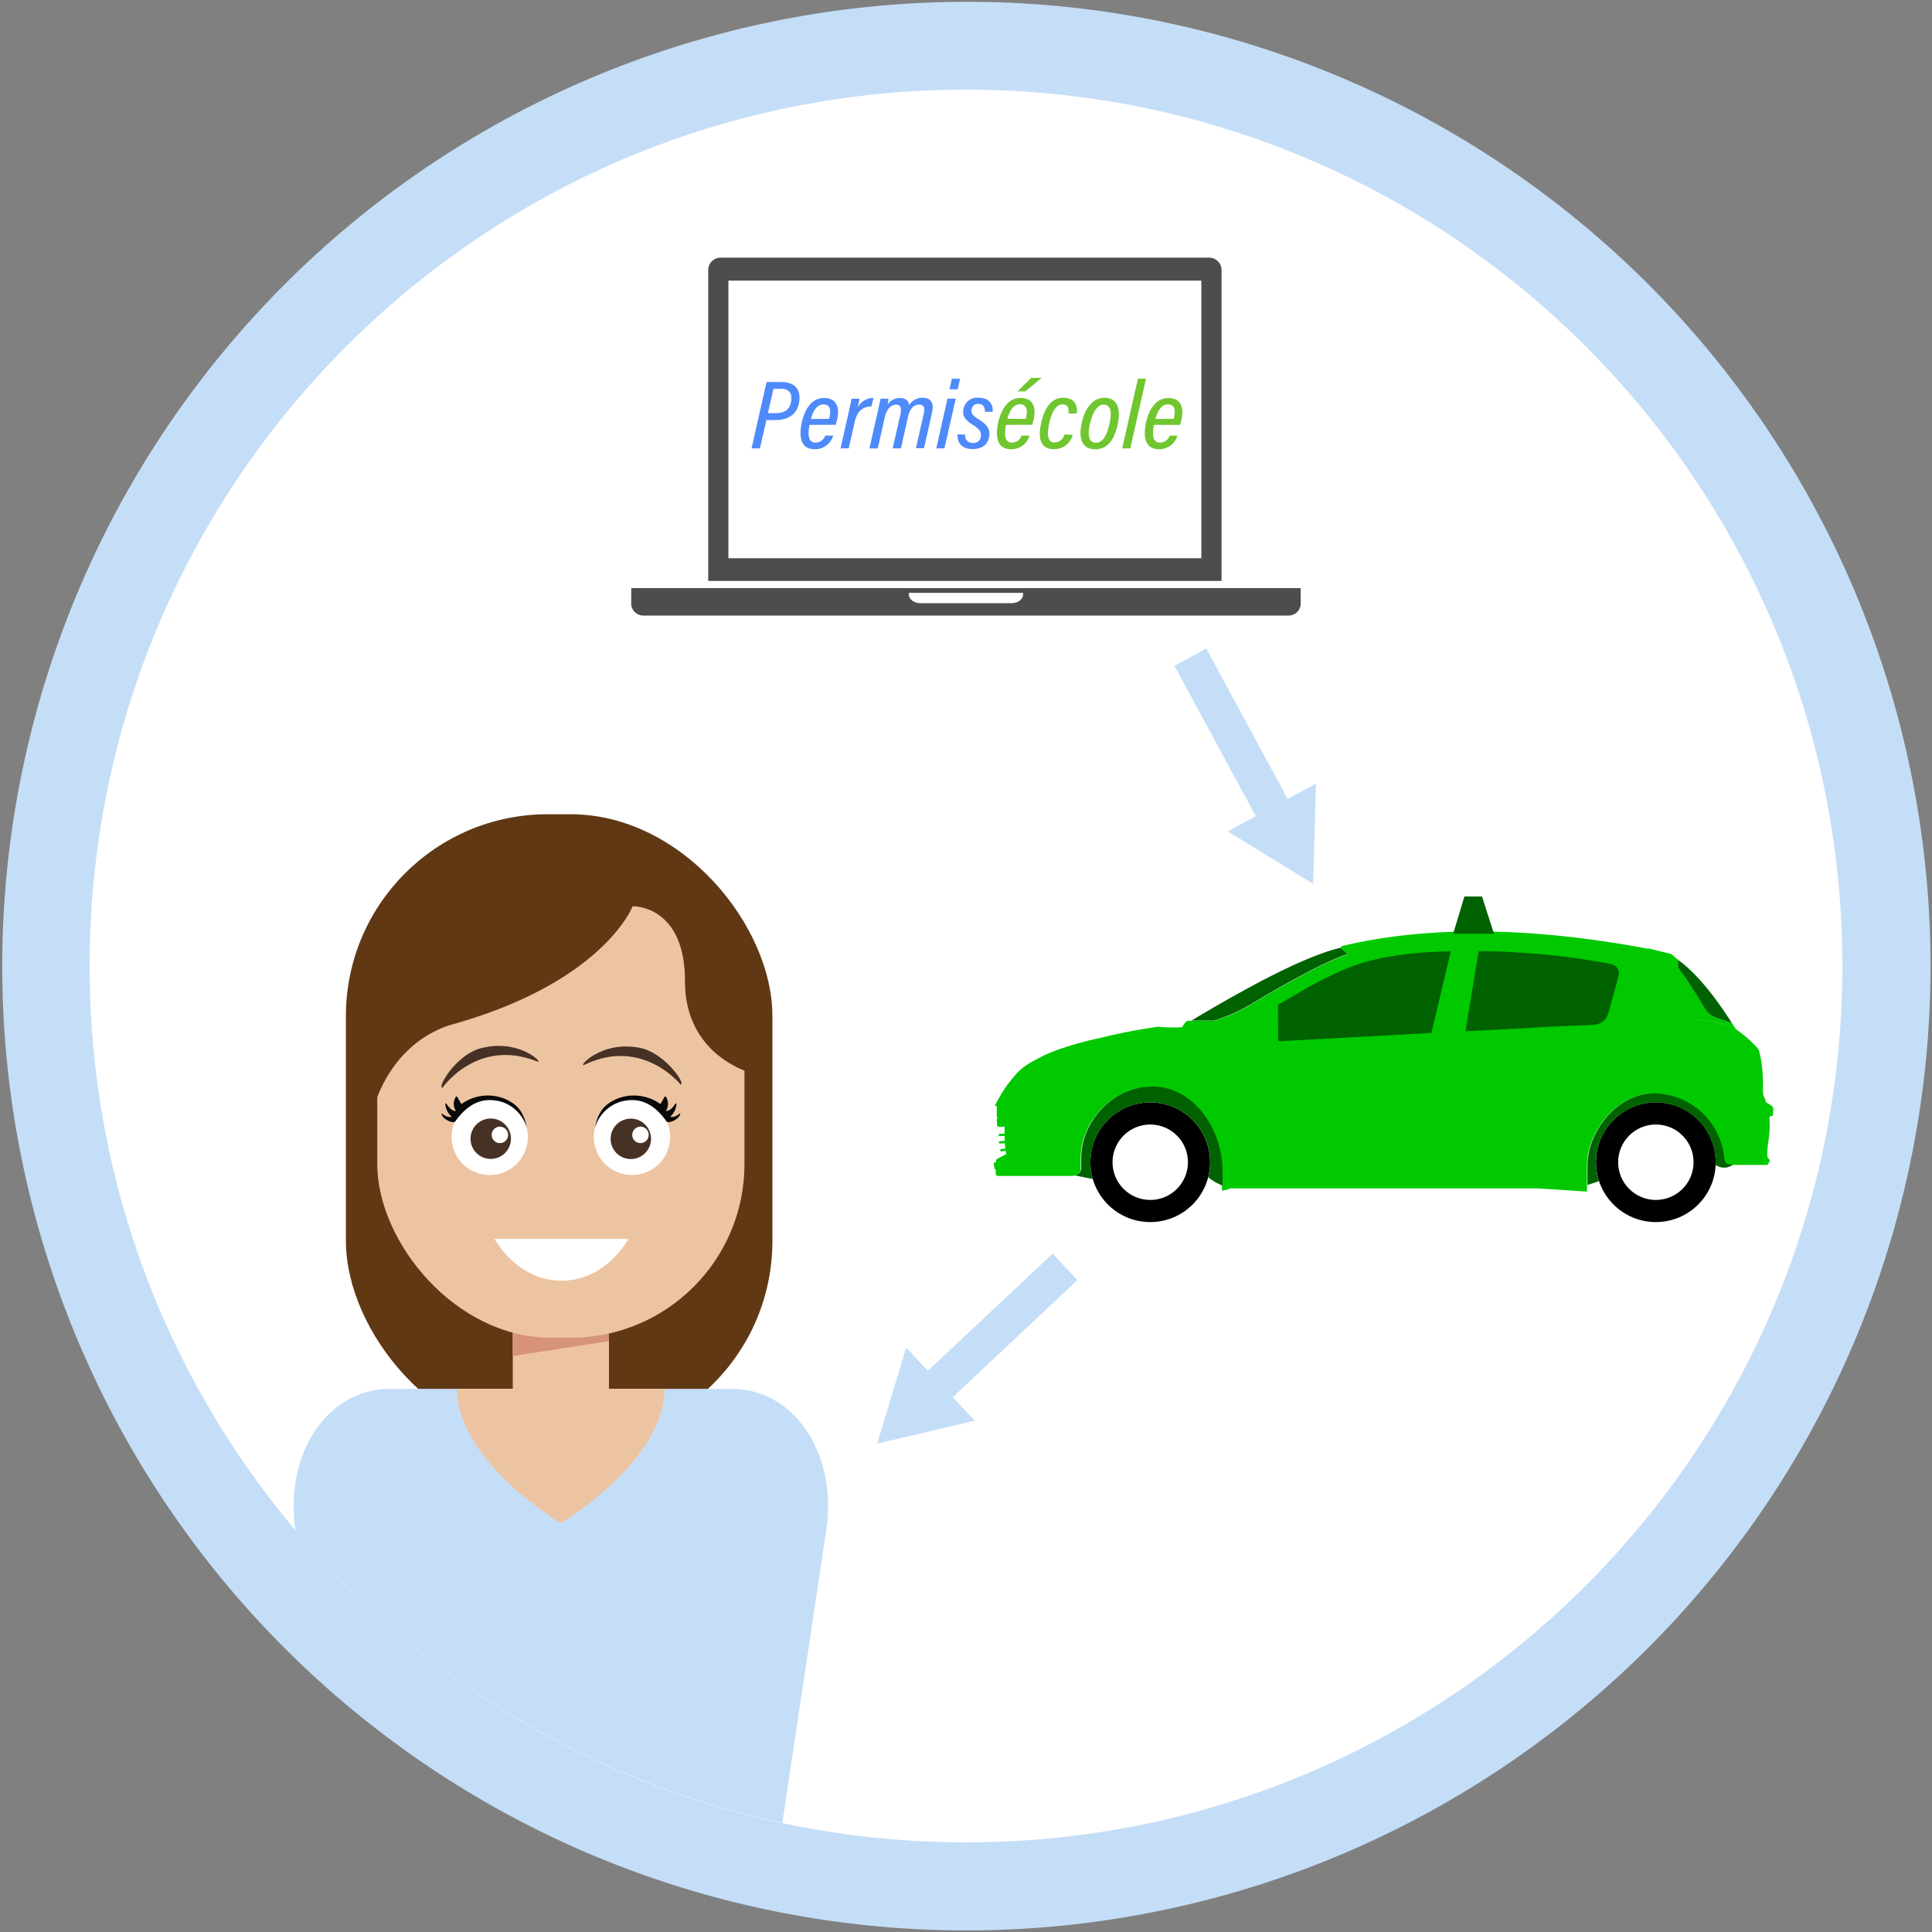
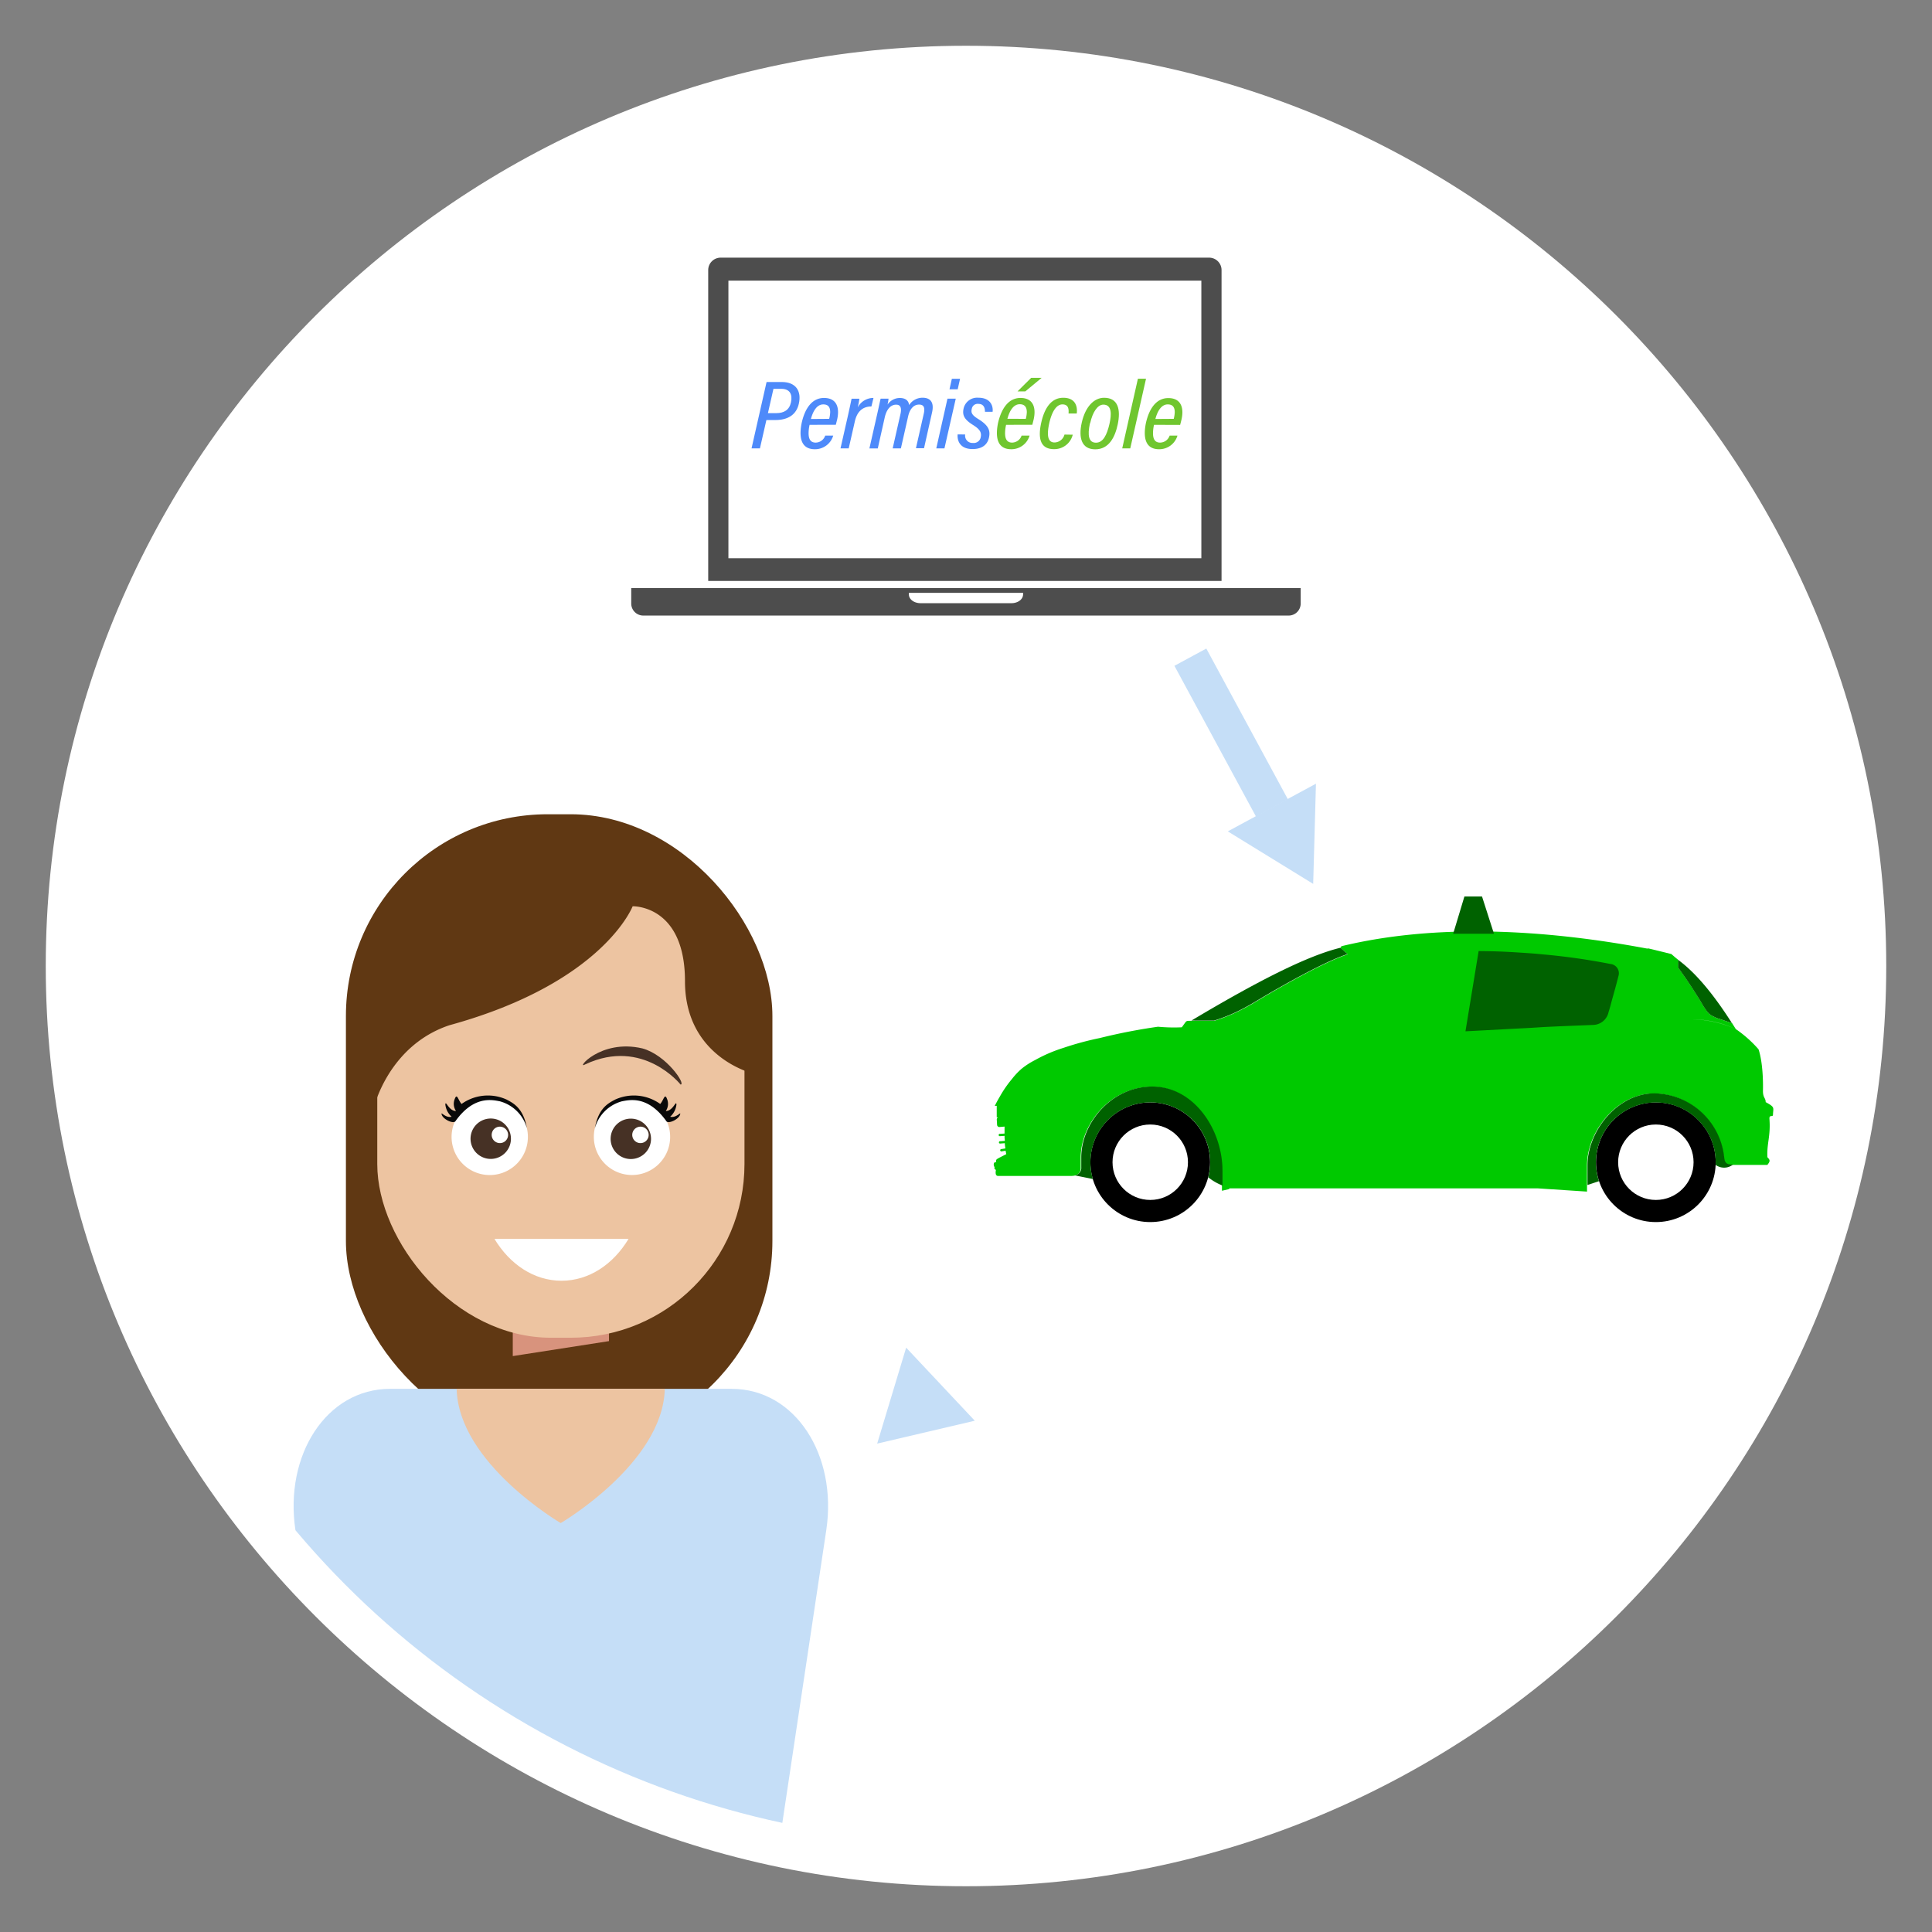
<svg xmlns="http://www.w3.org/2000/svg" viewBox="0 0 440 440">
  <rect x="0" y="0" width="440" height="440" fill="#808080" stroke="none" />
  <defs>
    <style>.cls-1{fill:none;}.cls-2{fill:#fff;}.cls-3{fill:#c5def7;}.cls-4{fill:#4d4d4d;}.cls-5{fill:#4e8afa;}.cls-6{fill:#70c62f;}.cls-7{clip-path:url(#clip-path);}.cls-8{fill:#00c900;}.cls-8,.cls-9{fill-rule:evenodd;}.cls-10,.cls-9{fill:#006200;}.cls-11{fill:#603813;}.cls-12{fill:#edc4a1;}.cls-13{fill:#d8937d;}.cls-14{fill:#463125;}.cls-15{fill:#090909;}</style>
    <clipPath id="clip-path">
      <circle class="cls-1" cx="220" cy="220" r="199.58" />
    </clipPath>
  </defs>
  <title>IP 7</title>
  <g id="Calque_3" data-name="Calque 3">
    <path class="cls-2" d="M220,429.58c-115.56,0-209.58-94-209.58-209.58S104.44,10.42,220,10.42s209.58,94,209.58,209.58S335.56,429.58,220,429.58Z" />
-     <path class="cls-3" d="M220,20.42c110.23,0,199.58,89.36,199.58,199.58S330.23,419.58,220,419.58,20.42,330.23,20.42,220,109.77,20.42,220,20.42m0-20a219.64,219.64,0,0,0-85.48,421.9,219.64,219.64,0,0,0,171-404.64A218.23,218.23,0,0,0,220,.42Z" />
    <rect class="cls-2" x="165.89" y="63.91" width="107.71" height="63.23" />
    <path class="cls-1" d="M207,134a2.62,2.62,0,0,0,0,.48,2.66,2.66,0,0,0,2.65,2.65h20.73a2.66,2.66,0,0,0,2.65-2.65,2.63,2.63,0,0,0,0-.48Z" />
    <path class="cls-4" d="M278.2,61.5a2.83,2.83,0,0,0-2.82-2.82H164.11a2.83,2.83,0,0,0-2.82,2.82v70.8H278.2Zm-4.6,65.63H165.89V63.91H273.6Z" />
    <path class="cls-4" d="M161.29,133.94H143.76v3.61h0a2.74,2.74,0,0,0,2.73,2.64h147a2.74,2.74,0,0,0,2.73-2.64h0v-3.61H161.29Zm69.08,3.43H209.64c-1.46,0-2.65-.88-2.65-2a1.44,1.44,0,0,1,0-.35H233a1.45,1.45,0,0,1,0,.35C233,136.49,231.82,137.37,230.36,137.37Z" />
    <path class="cls-5" d="M174.58,87h3.47c3.23,0,4.53,2.09,3.88,4.94-.57,2.56-2.55,3.72-5.33,3.72h-2.06l-1.47,6.45h-1.91Zm.31,7.09h1.87c1.8,0,3-.71,3.38-2.47s-.23-3.07-2.2-3.07h-1.79Z" />
    <path class="cls-5" d="M184.38,96.75a8.67,8.67,0,0,0-.23,1.91c0,1.34.45,2.14,1.61,2.14a2.32,2.32,0,0,0,2.18-1.6h1.82a4.31,4.31,0,0,1-4.18,3.11c-3.54,0-3.54-3.36-3-6,.74-3.32,2.37-5.68,5.08-5.68,3.07,0,3.66,2.47,2.9,5.29l-.21.82Zm4.46-1.36a6.93,6.93,0,0,0,.23-1.51c0-1-.32-1.78-1.58-1.78-1.44,0-2.33,1.51-2.81,3.32Z" />
    <path class="cls-5" d="M198.46,92.57c-2.05,0-3.29,1.22-3.78,3.42l-1.39,6.12h-1.87l1.7-7.49c.4-1.82.66-3,.82-3.82h1.78a19.64,19.64,0,0,1-.38,2,4,4,0,0,1,3.59-2.17Z" />
    <path class="cls-5" d="M199.8,94.19c.45-2,.61-2.85.76-3.4h1.8a11.45,11.45,0,0,1-.23,1.36,3.34,3.34,0,0,1,2.81-1.51c1.25,0,2,.58,2.1,1.62a3.61,3.61,0,0,1,3.07-1.68c1.51,0,2.76.76,2.15,3.4l-1.82,8.1h-1.84l1.8-7.94c.23-1.11.14-2-1.09-2-1.39,0-2.18,1.25-2.5,2.73l-1.64,7.25H203.3l1.79-7.89c.28-1.34,0-2.07-1-2.07-1.3,0-2.18,1.13-2.58,2.83l-1.6,7.14H198Z" />
    <path class="cls-5" d="M215.78,90.79h1.89l-2.58,11.33h-1.86Zm1-4.53h1.87l-.54,2.4h-1.87Z" />
    <path class="cls-5" d="M219.81,98.95a1.67,1.67,0,0,0,1.77,1.93,1.61,1.61,0,0,0,1.77-1.29c.23-1.09-.17-1.8-1.68-2.76-2.05-1.27-2.58-2.27-2.2-3.87a3.17,3.17,0,0,1,3.36-2.38c2.69,0,3.4,1.8,3.23,3.2h-1.74c0-.91-.29-1.8-1.51-1.8a1.35,1.35,0,0,0-1.49,1.11c-.26,1,.17,1.51,1.42,2.31,2.41,1.47,2.86,2.64,2.48,4.31s-1.68,2.56-3.73,2.56c-2.69,0-3.52-1.69-3.4-3.34Z" />
    <path class="cls-6" d="M229.13,96.75a8.67,8.67,0,0,0-.23,1.91c0,1.34.45,2.14,1.61,2.14a2.32,2.32,0,0,0,2.15-1.6h1.82a4.31,4.31,0,0,1-4.18,3.11c-3.54,0-3.54-3.36-3-6,.78-3.32,2.4-5.68,5.11-5.68,3.07,0,3.66,2.47,2.9,5.29l-.21.82Zm4.49-1.36a6.93,6.93,0,0,0,.23-1.51c0-1-.36-1.82-1.61-1.82-1.44,0-2.33,1.51-2.81,3.32Zm3.61-9.34-3.73,3.09h-1.77l3.11-3.09Z" />
    <path class="cls-6" d="M244.31,99a4.31,4.31,0,0,1-4.28,3.29c-3.31,0-3.63-2.8-2.88-6.1s2.29-5.6,5-5.6,3.29,1.89,3.07,3.58h-1.87c.12-1.27-.19-2.07-1.39-2.07s-2.31,1.27-3,4.27c-.54,2.49-.47,4.4,1.2,4.4a2.41,2.41,0,0,0,2.27-1.8Z" />
    <path class="cls-6" d="M254.56,96.63c-.63,3-2.05,5.7-5.12,5.7s-3.88-2.54-3.07-6.12,2.78-5.62,5.08-5.62C254.72,90.59,255.24,93.39,254.56,96.63Zm-6.33-.24c-.61,2.8-.28,4.43,1.37,4.43s2.5-1.82,3.07-4.27c.5-2.18.57-4.4-1.39-4.4-1.31,0-2.45,1.71-3,4.23Z" />
    <path class="cls-6" d="M255.58,102.11l3.57-15.86H261l-3.59,15.86Z" />
    <path class="cls-6" d="M262.82,96.75a8.67,8.67,0,0,0-.23,1.91c0,1.34.45,2.14,1.61,2.14a2.32,2.32,0,0,0,2.18-1.6h1.78a4.31,4.31,0,0,1-4.18,3.11c-3.54,0-3.54-3.36-3-6,.76-3.32,2.39-5.65,5.1-5.65,3.07,0,3.66,2.47,2.9,5.29l-.21.82Zm4.49-1.36a6.93,6.93,0,0,0,.23-1.51c0-1-.35-1.78-1.6-1.78-1.44,0-2.33,1.51-2.81,3.32Z" />
    <polygon class="cls-3" points="279.62 189.34 299.07 201.3 299.7 178.48 279.62 189.34" />
    <rect class="cls-3" x="276.26" y="147.33" width="8.26" height="39.04" transform="translate(-45.62 153.54) rotate(-28.42)" />
    <polygon class="cls-3" points="206.37 306.92 199.77 328.77 222 323.56 206.37 306.92" />
-     <rect class="cls-3" x="208.79" y="297.79" width="39.04" height="8.26" transform="translate(-144.8 238.15) rotate(-43.21)" />
    <g class="cls-7">
      <path class="cls-8" d="M402.12,251c0-1-.62-.92-.62-2.57,0,0,.21-5.76-1-9.45a27.33,27.33,0,0,0-5.18-4.61,25.24,25.24,0,0,0-10.16-2.23,24.13,24.13,0,0,1,10.16,2.23l-.85-1.35c-1.11-.34-1.71-.61-3-1a5.06,5.06,0,0,1-1-.41,4.48,4.48,0,0,1-1.15-.69,5.2,5.2,0,0,1-.83-1c-.59-.8-.81-1.32-1.34-2.16-.71-1.14-1.11-1.78-1.84-2.9-1.16-1.77-1.84-2.75-3.09-4.47V218.6c-.53-.39-1.57-1.32-1.57-1.32L375.43,216a1.25,1.25,0,0,1-.48,0c-23.4-4.38-47.95-5.67-69.27-.55-.34.07-.4.38-.24.53l1.49,1.36c-3.52,1.13-9.69,4.3-15.57,7.65-4.7,2.67-5.46,3.27-7.28,4.24a38,38,0,0,1-7.59,3.26h-5.77c-.43,0-.55.06-.85.47l-.72,1a38.61,38.61,0,0,1-5.42-.13,131,131,0,0,0-13.27,2.58,68.89,68.89,0,0,0-8.34,2.26,33.72,33.72,0,0,0-6.4,2.76,17,17,0,0,0-3.09,2,16.17,16.17,0,0,0-2.16,2.3,25.82,25.82,0,0,0-2.76,4c-.48.81-.73,1.28-1.15,2.12H227v2.58l.28.06h0a.52.52,0,0,0-.27.48l.07,1.21a.52.52,0,0,0,.55.49l2.57-.22-1.42.12c0,.59,0,1.08,0,1.59l-1,.07a.27.27,0,1,0,0,.52l1-.07c0,.28,0,.58.06.91l0,.24-1,.08a.27.27,0,1,0,0,.52l1-.08c0,.43.08.81.13,1.2l-.89.14a.27.27,0,1,0,.08.52l.88-.14c0,.25.08.5.13.78l.28-.14-1.84.94c-.71.41-.78.37-.78,1.06a.66.66,0,0,0-.42.09,1,1,0,0,0,.09,1l0,0a.72.72,0,0,0,0,.1.4.4,0,0,0,0,.28c0,.08.09.1.16.16s.08,0,.12.09,0,.16,0,.25a2,2,0,0,0,0,.67.62.62,0,0,0,.14.3.47.47,0,0,0,.41.16h16.67c2.35,0,2.12-1.91,2.12-1.91v-2.27c0-7.7,6.82-16.11,16.17-16.11s16,9.58,16,19.3v4.37l1.57-.37.18-.18h70.15l11.24.74v-5.94c0-7.74,6.81-16.48,15.38-16.4a16.27,16.27,0,0,1,15.75,14.51c.14,1.57.64,1.75,2.35,1.75h7.6c.68-.87.64-1.11,0-1.75-.14-3.32.78-4.79.46-8.84,0-.9.82-.25.81-.81C403.85,252.16,404.29,252.2,402.12,251Z" />
      <circle cx="261.96" cy="264.69" r="13.63" />
      <circle cx="377.11" cy="264.69" r="13.63" />
      <path class="cls-9" d="M246.25,265.83v-2.27c0-7.7,6.82-16.11,16.17-16.11s16,9.58,16,19.3V270a12.3,12.3,0,0,1-3.25-1.88,13.63,13.63,0,1,0-26.28.39l-4.15-.83A1.7,1.7,0,0,0,246.25,265.83Z" />
      <path class="cls-9" d="M394.67,265.23a3.27,3.27,0,0,1-3.94.07c0-.2,0-.41,0-.61A13.63,13.63,0,1,0,364.16,269l-2.62.87v-4.47c0-7.74,6.81-16.48,15.38-16.4a16.27,16.27,0,0,1,15.75,14.51C392.81,264.93,393.25,265.2,394.67,265.23Z" />
      <path class="cls-9" d="M271.33,232.43c16.42-9.8,27-14.91,34-16.6a.24.24,0,0,0,.07.1l1.49,1.36c-3.52,1.13-9.69,4.3-15.57,7.65-4.7,2.67-5.46,3.27-7.28,4.24a37.91,37.91,0,0,1-7.57,3.26Z" />
      <path class="cls-9" d="M394.43,233c-1.11-.34-1.71-.61-3-1a5.06,5.06,0,0,1-1-.41,4.48,4.48,0,0,1-1.15-.69,5.2,5.2,0,0,1-.83-1c-.59-.8-.81-1.32-1.34-2.16-.71-1.14-1.11-1.78-1.84-2.9-1.16-1.77-1.84-2.75-3.09-4.47V218.6Q387.92,222.78,394.43,233Z" />
-       <path class="cls-9" d="M291.07,228.84c6.68-3.87,9.17-5.51,15.11-8.06,2-.86,8.8-3.85,24.23-4.15L326,235.25l-34.91,1.89Z" />
      <circle class="cls-2" cx="261.96" cy="264.69" r="8.59" />
      <circle class="cls-2" cx="377.11" cy="264.69" r="8.59" />
      <path class="cls-10" d="M366.77,219.54a148.14,148.14,0,0,0-15.22-2.17c-2-.2-3.17-.28-5.21-.41-3.77-.25-6-.33-9.59-.36l-3,18.27,2.56-.13,7.6-.41c2.62-.14,4.1-.19,6.72-.37,2.9-.19,11.69-.51,12.18-.54a3.67,3.67,0,0,0,3.53-2.93c.35-1.08.49-1.7.79-2.79.6-2.16.89-3.15,1.5-5.56A2.12,2.12,0,0,0,366.77,219.54Z" />
      <polygon class="cls-9" points="330.95 212.65 340.24 212.65 337.52 204.17 333.51 204.17 330.95 212.65" />
    </g>
    <g class="cls-7">
      <rect class="cls-11" x="78.78" y="185.44" width="97.13" height="143.15" rx="45.95" ry="45.95" />
      <path class="cls-3" d="M154.08,456.49h-52.7c-9.84,0-19-7.36-20.42-16.86L67.28,348.47c-2.56-17.08,7.05-32.17,21.57-32.17h77.76c14.52,0,24.13,15.09,21.57,32.17L174.5,439.62C173.08,449.13,163.92,456.49,154.08,456.49Z" />
      <path class="cls-12" d="M104,316.3c.38,16.92,23.7,30.57,23.7,30.57s23.31-13.65,23.7-30.57Z" />
-       <rect class="cls-12" x="116.78" y="298.27" width="21.91" height="21.49" />
      <polygon class="cls-13" points="138.69 305.43 116.78 308.84 116.78 302.53 138.69 302.53 138.69 305.43" />
      <rect class="cls-12" x="85.92" y="193.16" width="83.63" height="111.5" rx="39.56" ry="39.56" />
      <path class="cls-2" d="M103.35,256a8.69,8.69,0,1,0,11.09-5.27A8.69,8.69,0,0,0,103.35,256Z" />
      <path class="cls-14" d="M107.42,257.82A4.6,4.6,0,1,0,113.3,255,4.6,4.6,0,0,0,107.42,257.82Z" />
      <path class="cls-2" d="M112.09,257.83a1.87,1.87,0,1,0,2.38-1.13A1.85,1.85,0,0,0,112.09,257.83Z" />
      <path class="cls-15" d="M120,256.93a8.77,8.77,0,0,0-6.15-6.11c-1.77-.34-5.91-1.33-10.07,4.44-.39.86-2.91-.33-3.19-1.44-.26-.84.78.86,2.27.51a4.34,4.34,0,0,1-1.44-2.82c.11-1,.75,1.5,2.43,1.52a2.9,2.9,0,0,1-.29-2.73c.54-1.47.75.23,1.56,1.12a10.29,10.29,0,0,1,10.26-1C116.85,251.22,119.17,252.28,120,256.93Z" />
-       <path class="cls-14" d="M100.78,247.72s7.81-11.31,21.32-6.07c2.46,1.27-3.71-5.66-13.25-2.73C103.54,240.75,99.47,247.82,100.78,247.72Z" />
      <path class="cls-2" d="M152.12,256A8.69,8.69,0,1,1,141,250.73,8.69,8.69,0,0,1,152.12,256Z" />
      <path class="cls-14" d="M148,257.82a4.6,4.6,0,1,1-5.88-2.79A4.6,4.6,0,0,1,148,257.82Z" />
      <path class="cls-2" d="M147.62,257.83a1.87,1.87,0,1,1-2.38-1.13A1.85,1.85,0,0,1,147.62,257.83Z" />
      <path class="cls-15" d="M135.48,256.93a8.77,8.77,0,0,1,6.15-6.11c1.77-.34,5.91-1.33,10.07,4.44.39.86,2.91-.33,3.19-1.44.26-.84-.78.86-2.27.51a4.34,4.34,0,0,0,1.44-2.82c-.11-1-.75,1.5-2.43,1.52a2.9,2.9,0,0,0,.29-2.73c-.54-1.47-.75.23-1.56,1.12a10.29,10.29,0,0,0-10.26-1C138.62,251.22,136.3,252.28,135.48,256.93Z" />
      <path class="cls-14" d="M155,247s-8.56-10.76-21.69-4.61c-2.37,1.43,3.31-5.9,13-3.62C151.75,240.26,156.29,247,155,247Z" />
      <path class="cls-11" d="M102.35,233.49c35.06-9.63,41.73-27.09,41.73-27.09S156,206,156,223.47c0,13.8,9.79,18.94,13.89,20.49V228.22a35.41,35.41,0,0,0-35.31-35.31H120.86a35.41,35.41,0,0,0-35.31,35.31v22.67C86.78,247.24,91.1,237.24,102.35,233.49Z" />
      <path class="cls-2" d="M112.61,282.15c3.5,5.79,9,9.53,15.27,9.53s11.78-3.74,15.27-9.53Z" />
    </g>
  </g>
</svg>